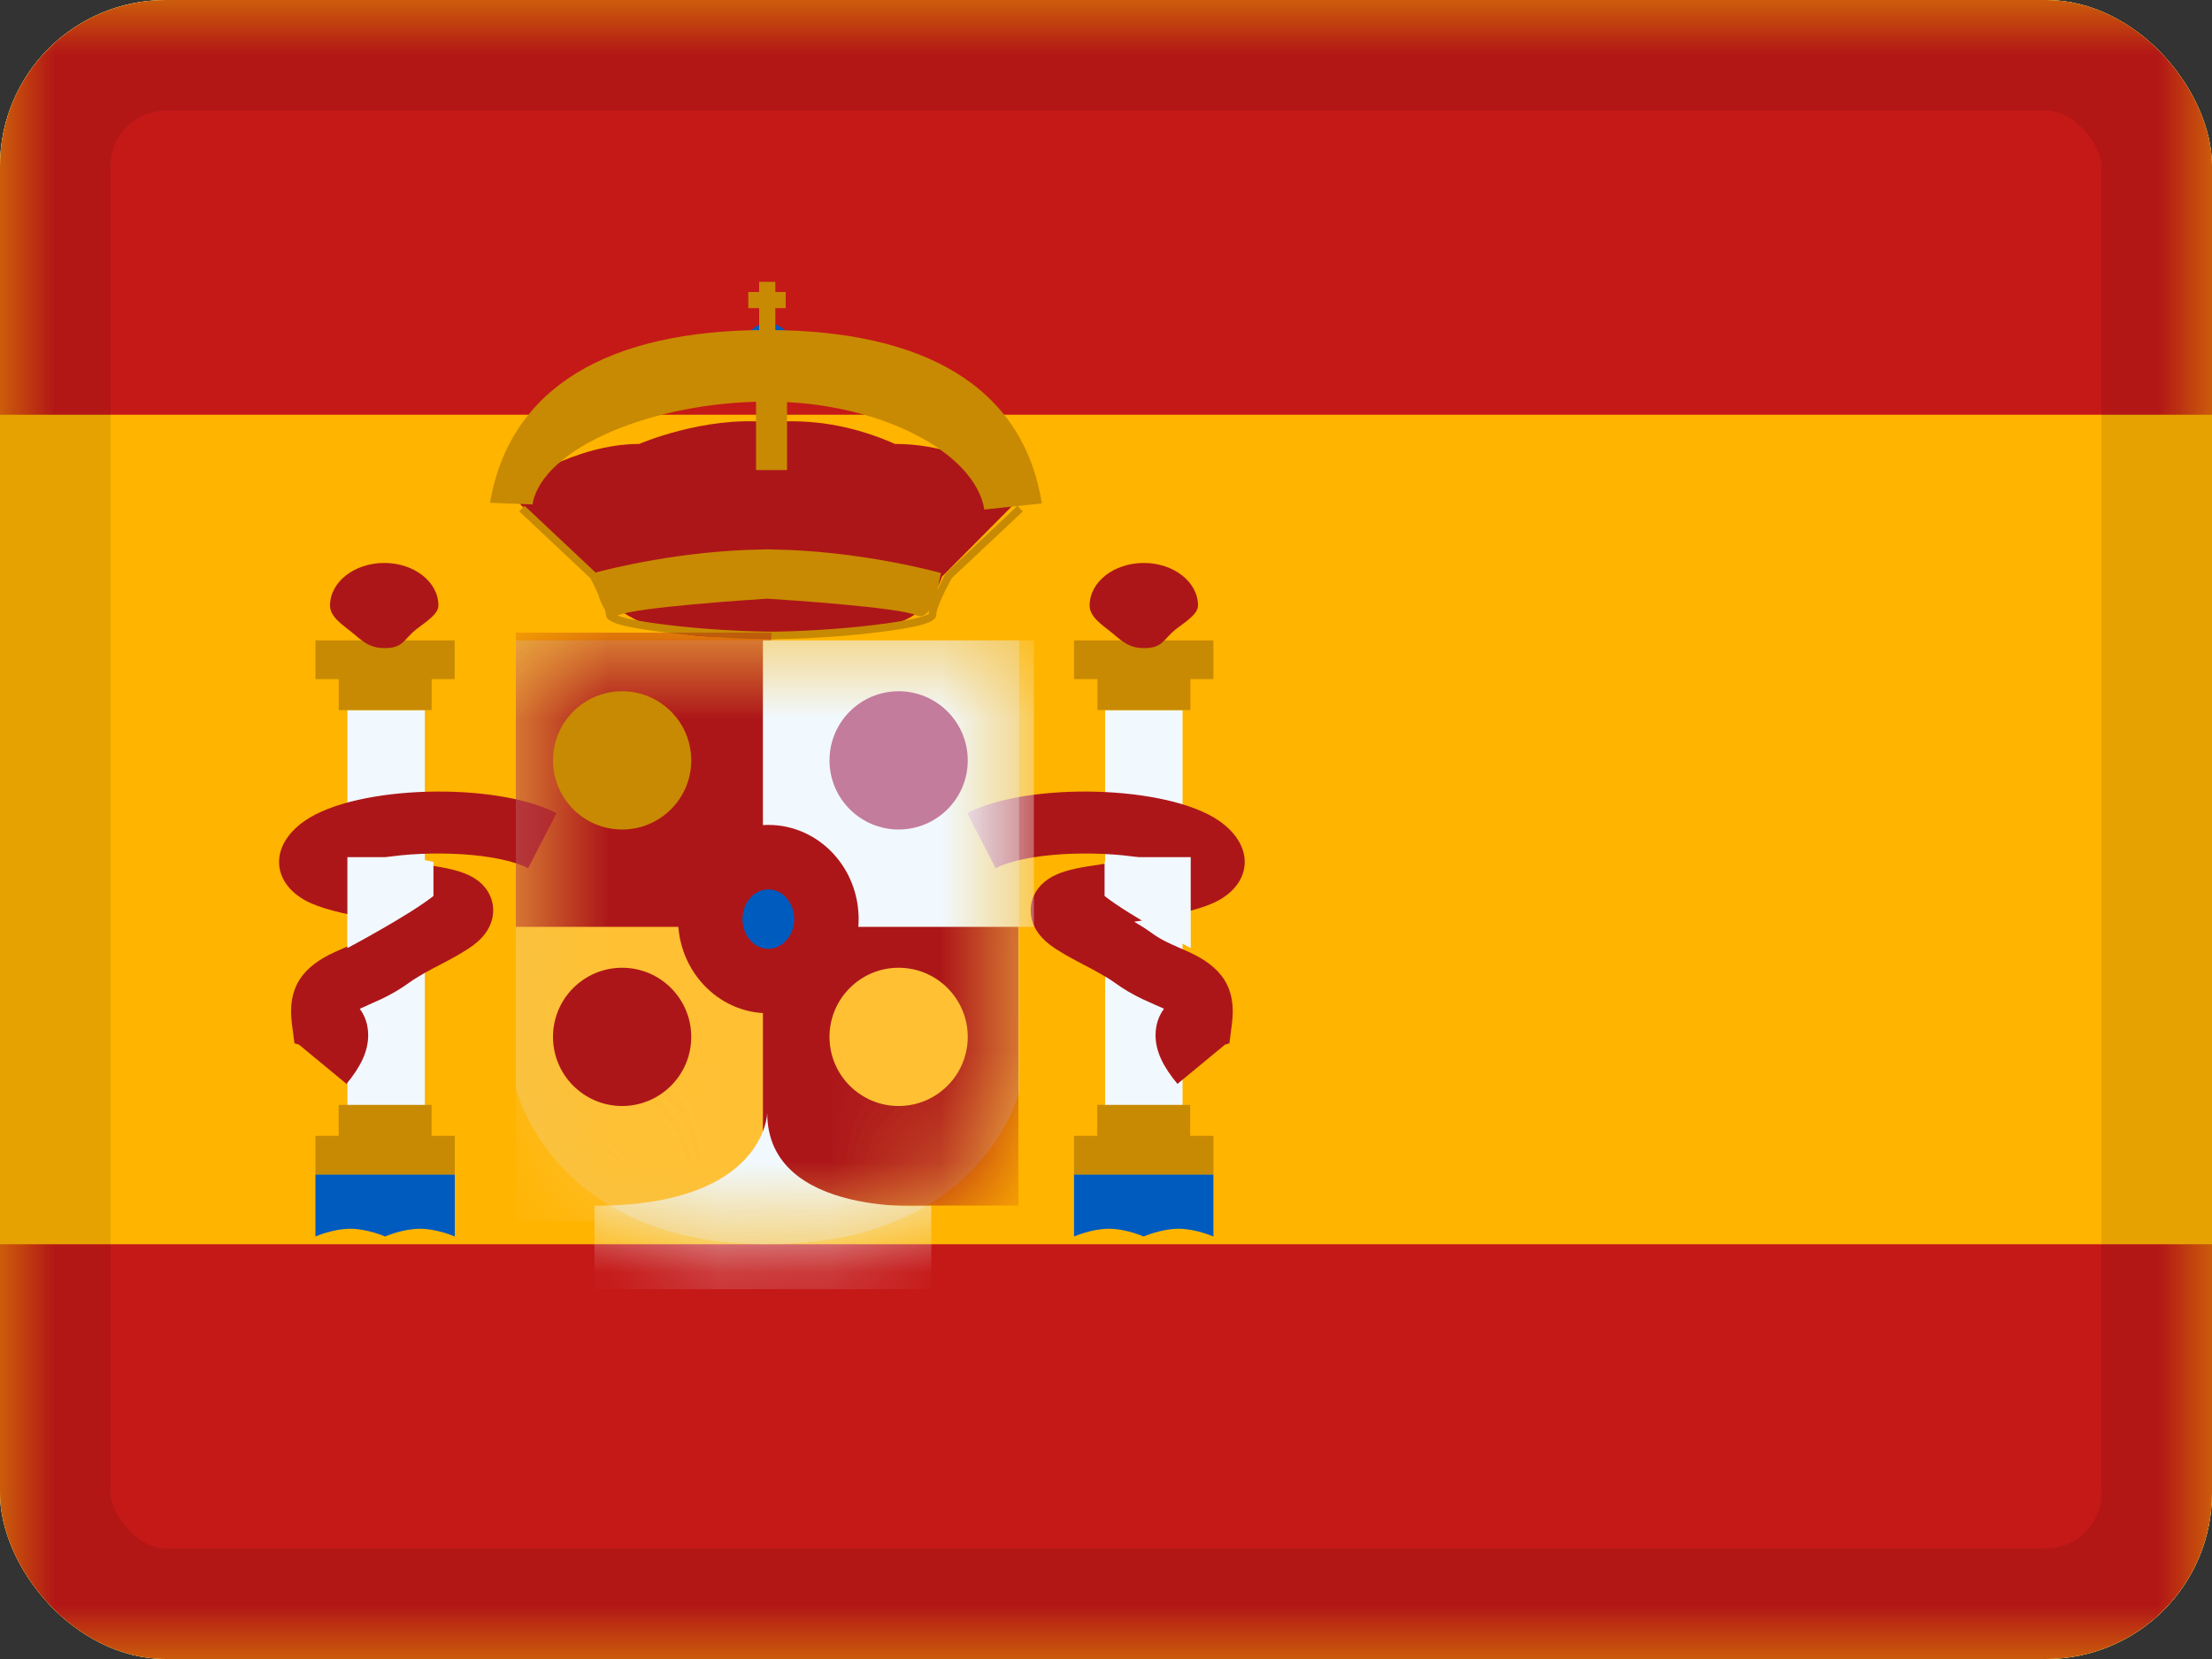
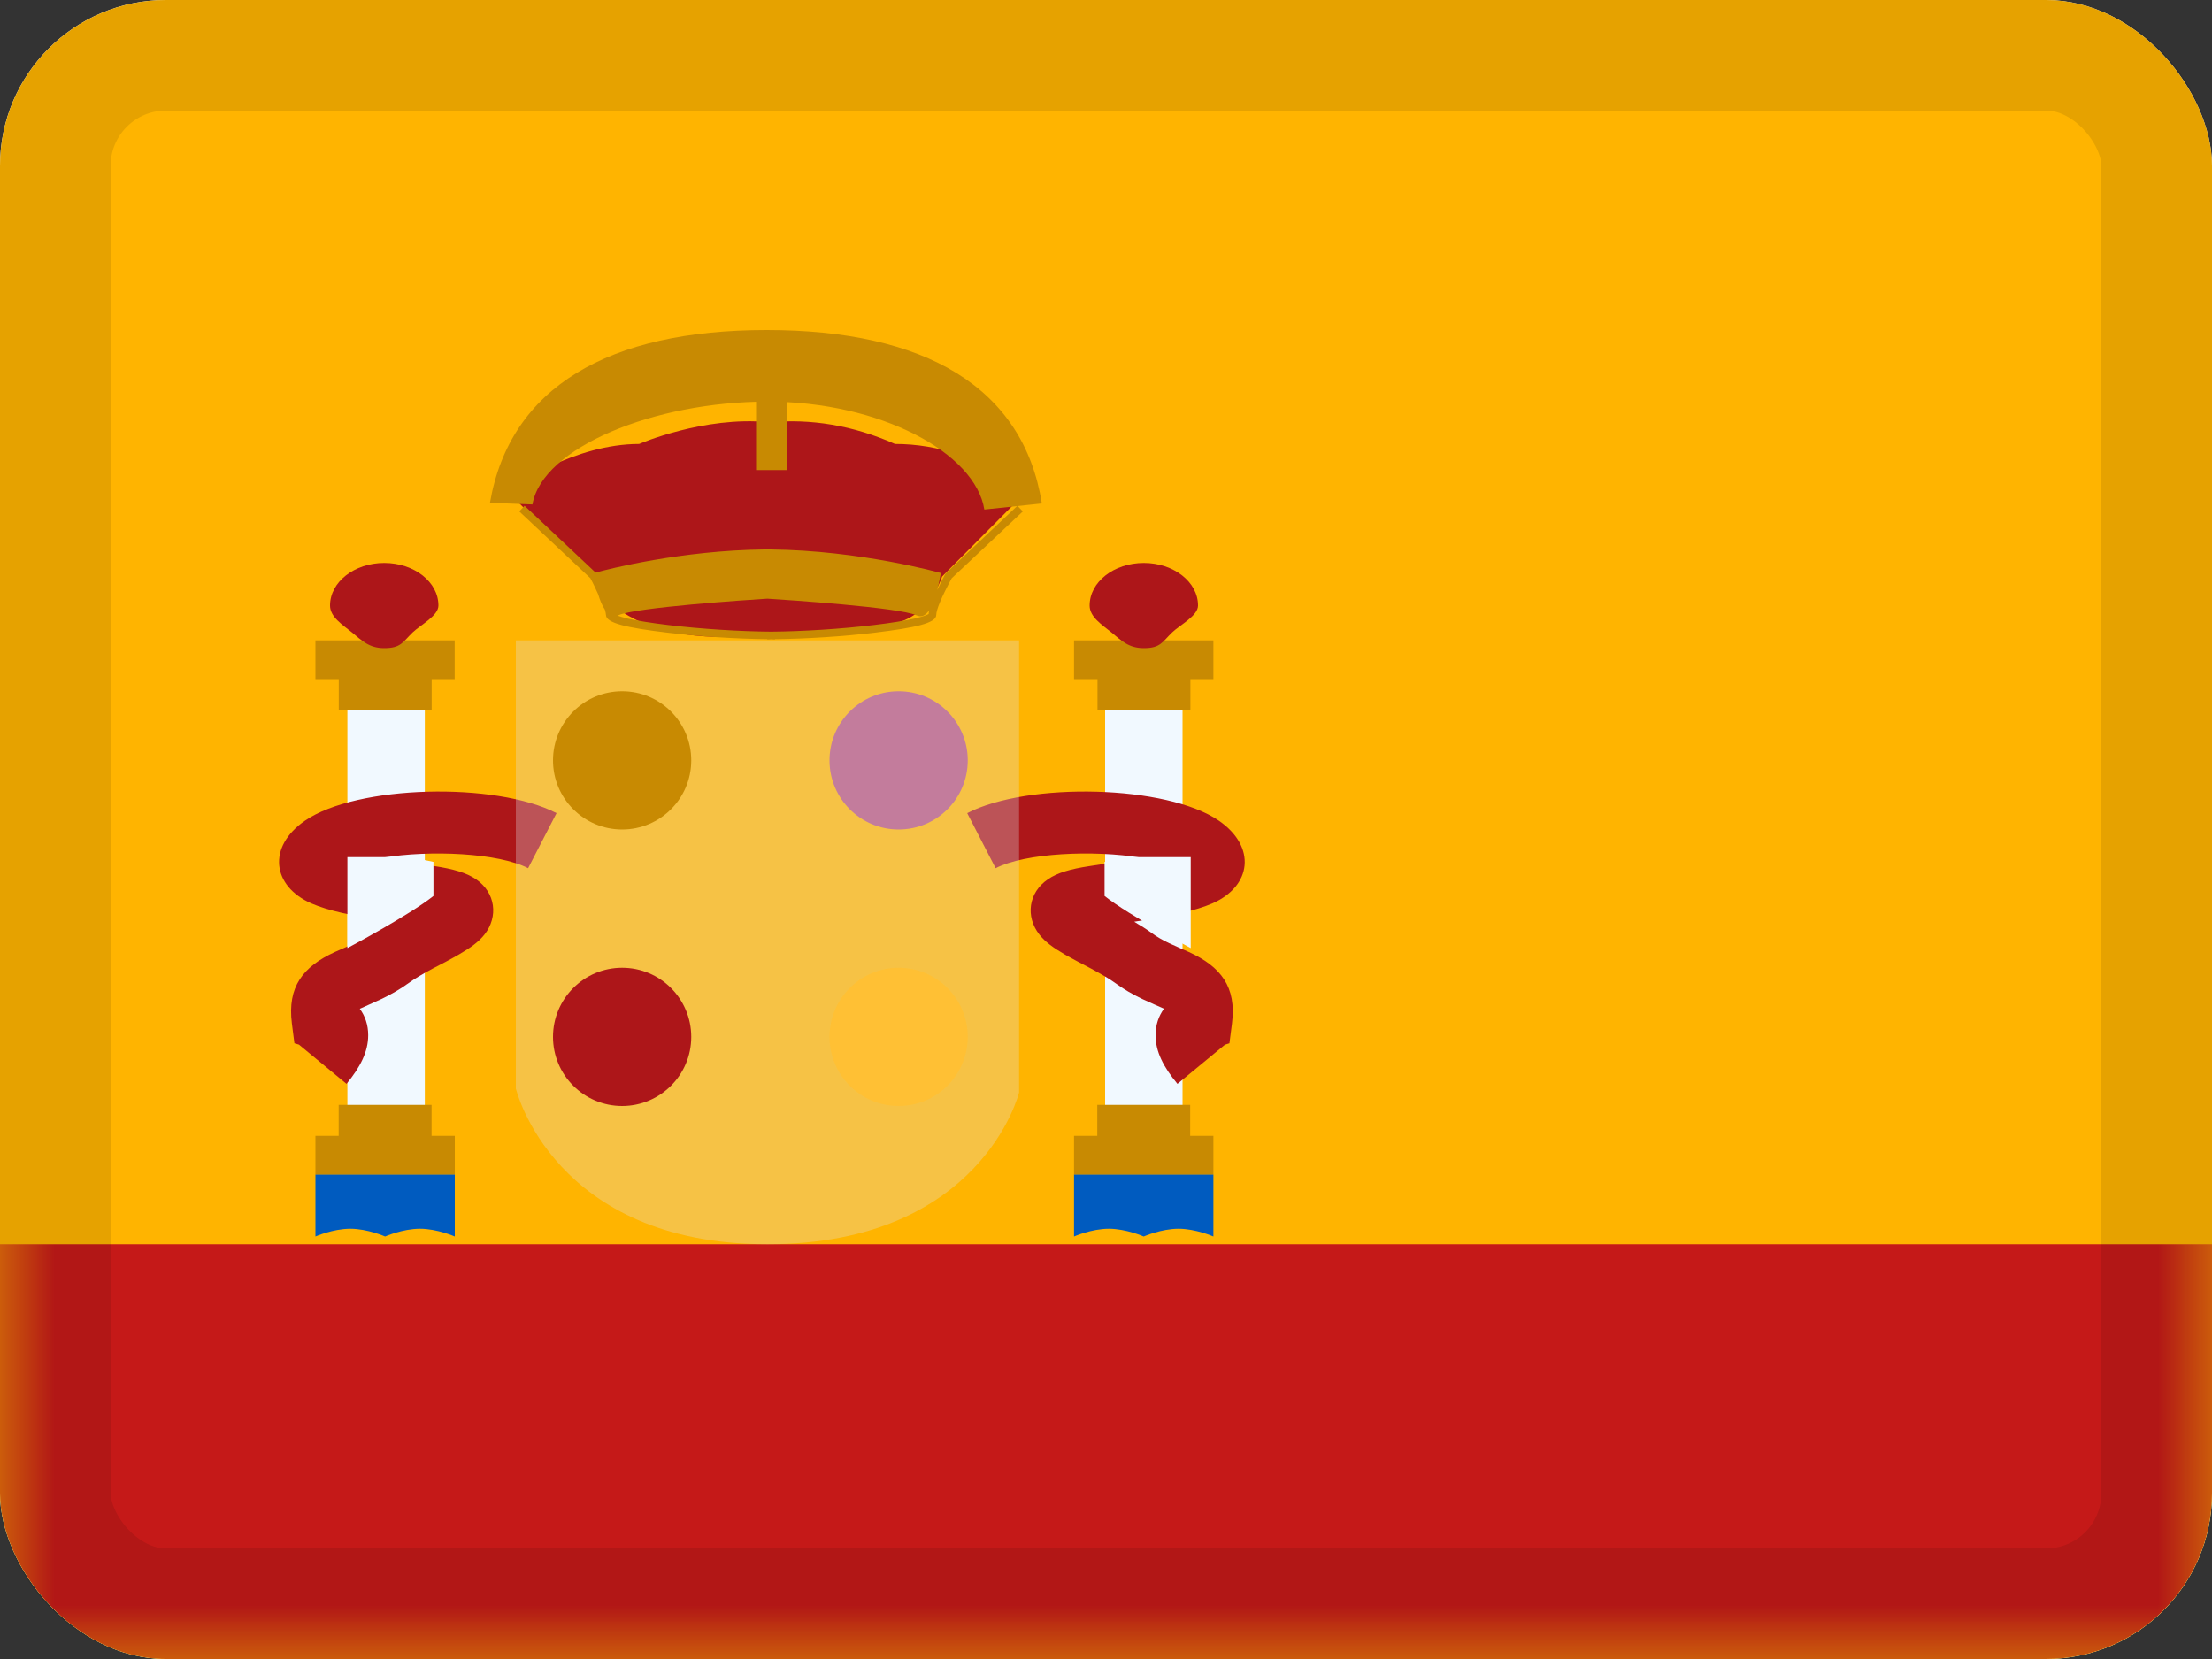
<svg xmlns="http://www.w3.org/2000/svg" width="20" height="15" viewBox="0 0 20 15" fill="none">
  <rect x="0" y="0" width="20" height="15" fill="#333333" stroke="none" />
  <g clip-path="url(#clip0_7073_23944)">
    <g clip-path="url(#clip1_7073_23944)">
      <rect width="20" height="15" fill="white" />
      <path fill-rule="evenodd" clip-rule="evenodd" d="M0 0V15H20V0H0Z" fill="#FFB400" />
      <mask id="mask0_7073_23944" style="mask-type:luminance" maskUnits="userSpaceOnUse" x="0" y="0" width="20" height="15">
        <path fill-rule="evenodd" clip-rule="evenodd" d="M0 0V15H20V0H0Z" fill="white" />
      </mask>
      <g mask="url(#mask0_7073_23944)">
-         <path fill-rule="evenodd" clip-rule="evenodd" d="M0 0V3.75H20V0H0Z" fill="#C51918" />
        <path fill-rule="evenodd" clip-rule="evenodd" d="M0 11.25V15H20V11.25H0Z" fill="#C51918" />
        <rect x="3.141" y="6.42" width="0.7" height="3.64" fill="#F1F9FF" />
        <path d="M4.111 6.14H3.903V6.42H3.063V6.14H2.852V5.79H4.111V6.14Z" fill="#C88A02" />
        <path fill-rule="evenodd" clip-rule="evenodd" d="M3.902 10.27H4.112V10.62H2.852V10.27H3.062V9.99H3.902V10.27Z" fill="#C88A02" />
        <path fill-rule="evenodd" clip-rule="evenodd" d="M3.474 5.86C3.627 5.86 3.642 5.803 3.732 5.717C3.802 5.65 3.964 5.568 3.964 5.475C3.964 5.262 3.745 5.09 3.474 5.09C3.204 5.09 2.984 5.262 2.984 5.475C2.984 5.578 3.096 5.648 3.181 5.717C3.27 5.79 3.336 5.86 3.474 5.86Z" fill="#AD1619" />
        <path fill-rule="evenodd" clip-rule="evenodd" d="M2.852 10.62H4.112V11.18C4.112 11.18 3.954 11.11 3.797 11.11C3.639 11.11 3.482 11.18 3.482 11.18C3.482 11.18 3.324 11.11 3.167 11.11C3.009 11.11 2.852 11.18 2.852 11.18V10.62Z" fill="#005BBF" />
        <mask id="mask1_7073_23944" style="mask-type:luminance" maskUnits="userSpaceOnUse" x="2" y="10" width="3" height="2">
          <path fill-rule="evenodd" clip-rule="evenodd" d="M2.852 10.62H4.112V11.18C4.112 11.18 3.954 11.11 3.797 11.11C3.639 11.11 3.482 11.18 3.482 11.18C3.482 11.18 3.324 11.11 3.167 11.11C3.009 11.11 2.852 11.18 2.852 11.18V10.62Z" fill="white" />
        </mask>
        <g mask="url(#mask1_7073_23944)">
</g>
        <rect x="9.992" y="6.42" width="0.7" height="3.64" fill="#F1F9FF" />
        <path d="M10.971 6.14H10.763V6.42H9.923V6.14H9.711V5.79H10.971V6.14Z" fill="#C88A02" />
        <path fill-rule="evenodd" clip-rule="evenodd" d="M10.761 10.27H10.971V10.62H9.711V10.27H9.921V9.99H10.761V10.27Z" fill="#C88A02" />
        <path fill-rule="evenodd" clip-rule="evenodd" d="M10.342 5.86C10.494 5.86 10.509 5.803 10.599 5.717C10.669 5.65 10.832 5.568 10.832 5.475C10.832 5.262 10.612 5.09 10.342 5.09C10.071 5.09 9.852 5.262 9.852 5.475C9.852 5.578 9.963 5.648 10.048 5.717C10.137 5.79 10.203 5.86 10.342 5.86Z" fill="#AD1619" />
        <path fill-rule="evenodd" clip-rule="evenodd" d="M9.711 10.62H10.971V11.18C10.971 11.18 10.813 11.11 10.656 11.11C10.498 11.11 10.341 11.18 10.341 11.18C10.341 11.18 10.183 11.11 10.026 11.11C9.868 11.11 9.711 11.18 9.711 11.18V10.62Z" fill="#005BBF" />
        <mask id="mask2_7073_23944" style="mask-type:luminance" maskUnits="userSpaceOnUse" x="9" y="10" width="2" height="2">
          <path fill-rule="evenodd" clip-rule="evenodd" d="M9.711 10.62H10.971V11.18C10.971 11.18 10.813 11.11 10.656 11.11C10.498 11.11 10.341 11.18 10.341 11.18C10.341 11.18 10.183 11.11 10.026 11.11C9.868 11.11 9.711 11.18 9.711 11.18V10.62Z" fill="white" />
        </mask>
        <g mask="url(#mask2_7073_23944)">
</g>
        <path d="M2.758 7.42C3.227 7.097 4.481 7.068 5.032 7.352L4.775 7.85C4.505 7.711 3.89 7.684 3.46 7.755C3.525 7.767 3.599 7.78 3.682 7.793C3.733 7.801 3.912 7.828 3.928 7.831C4.099 7.857 4.217 7.891 4.304 7.95C4.481 8.071 4.507 8.288 4.381 8.449C4.327 8.517 4.257 8.567 4.151 8.629C4.117 8.648 4.081 8.669 4.032 8.695C4.021 8.701 3.936 8.745 3.911 8.758C3.81 8.812 3.745 8.852 3.695 8.888C3.618 8.944 3.538 8.99 3.448 9.033C3.401 9.055 3.269 9.113 3.262 9.117C3.259 9.118 3.256 9.12 3.253 9.121C3.301 9.186 3.329 9.267 3.329 9.36C3.329 9.508 3.259 9.647 3.133 9.8L2.703 9.445L2.662 9.433L2.639 9.254C2.597 8.923 2.738 8.74 3.029 8.607C3.037 8.604 3.168 8.546 3.206 8.528C3.267 8.499 3.318 8.469 3.365 8.435C3.412 8.401 3.462 8.369 3.522 8.334C3.162 8.276 2.967 8.233 2.817 8.169C2.46 8.014 2.414 7.656 2.758 7.42ZM8.745 7.352C9.296 7.068 10.55 7.097 11.02 7.42C11.363 7.656 11.318 8.014 10.96 8.169C10.81 8.233 10.616 8.276 10.255 8.334C10.315 8.369 10.365 8.401 10.412 8.435C10.459 8.47 10.51 8.499 10.571 8.528C10.609 8.546 10.739 8.603 10.748 8.607C11.039 8.74 11.181 8.923 11.139 9.254L11.116 9.433L11.075 9.446L10.646 9.8C10.519 9.647 10.448 9.508 10.448 9.36C10.448 9.267 10.476 9.186 10.524 9.121C10.522 9.12 10.519 9.118 10.517 9.117C10.517 9.117 10.377 9.056 10.329 9.033C10.239 8.99 10.16 8.944 10.083 8.888C10.034 8.852 9.967 8.813 9.866 8.758C9.842 8.745 9.758 8.701 9.746 8.695C9.697 8.669 9.66 8.648 9.626 8.629C9.52 8.567 9.451 8.517 9.397 8.449C9.271 8.288 9.297 8.071 9.475 7.95C9.561 7.891 9.679 7.857 9.851 7.831C9.866 7.828 10.046 7.801 10.097 7.793C10.179 7.78 10.252 7.767 10.317 7.755C9.887 7.684 9.272 7.711 9.002 7.85L8.745 7.352Z" fill="#AD1619" />
        <path d="M3.713 7.75L3.919 7.793V8.101C3.699 8.276 3.141 8.572 3.141 8.572V7.75H3.713Z" fill="#F1F9FF" />
        <path d="M10.194 7.75L9.987 7.793V8.101C10.207 8.276 10.766 8.572 10.766 8.572V7.75H10.194Z" fill="#F1F9FF" />
        <path d="M6.947 3.817C6.947 3.817 6.946 3.818 6.946 3.819C7.333 3.782 7.715 3.847 8.092 4.014C8.486 4.014 8.863 4.143 9.223 4.402V4.503L8.518 5.213C8.377 5.604 8.125 5.625 7.929 5.69C7.865 5.711 6.959 5.736 6.942 5.737C6.942 5.737 6.942 5.736 6.941 5.735C5.574 5.891 5.361 5.233 5.354 5.213L4.648 4.503V4.401C4.662 4.391 5.196 4.014 5.779 4.014C5.779 4.014 6.366 3.76 6.947 3.817Z" fill="#AD1619" />
        <path d="M9.248 4.624L8.605 5.228C8.512 5.4 8.465 5.514 8.465 5.561C8.465 5.633 8.277 5.676 7.91 5.72C7.623 5.755 7.283 5.776 7.006 5.779V5.782C6.994 5.782 6.982 5.78 6.971 5.78C6.96 5.78 6.948 5.782 6.938 5.782V5.779C6.66 5.776 6.32 5.755 6.032 5.72C5.666 5.676 5.479 5.633 5.479 5.561C5.478 5.549 5.475 5.533 5.469 5.512C5.443 5.474 5.423 5.423 5.408 5.372C5.388 5.33 5.367 5.281 5.338 5.228L4.695 4.624L4.743 4.573L5.385 5.177C5.496 5.146 6.164 4.976 6.91 4.968V4.967H6.965V4.968C7.783 4.976 8.507 5.181 8.507 5.181C8.507 5.181 8.495 5.252 8.475 5.334C8.495 5.291 8.518 5.242 8.547 5.189L8.554 5.181L9.199 4.573L9.248 4.624ZM6.938 5.413C6.758 5.424 5.745 5.492 5.591 5.563C5.588 5.565 5.584 5.564 5.581 5.565C5.603 5.573 5.633 5.583 5.671 5.592C5.761 5.612 5.889 5.633 6.041 5.651C6.338 5.687 6.691 5.709 6.972 5.711C7.252 5.709 7.605 5.687 7.902 5.651C8.054 5.633 8.182 5.612 8.272 5.592C8.318 5.581 8.353 5.571 8.376 5.561C8.384 5.558 8.391 5.555 8.396 5.552C8.396 5.542 8.399 5.531 8.401 5.518C8.37 5.562 8.334 5.586 8.285 5.563C8.132 5.492 7.117 5.424 6.938 5.413Z" fill="#C88A02" />
-         <path fill-rule="evenodd" clip-rule="evenodd" d="M6.944 3.342C7.06 3.342 7.154 3.248 7.154 3.132C7.154 3.016 7.06 2.922 6.944 2.922C6.828 2.922 6.734 3.016 6.734 3.132C6.734 3.248 6.828 3.342 6.944 3.342Z" fill="#005BBF" />
-         <path d="M7.01 2.64H7.104V2.786H7.01V3.077H7.104V3.224H6.766V3.077H6.864V2.786H6.766V2.64H6.864V2.548H7.01V2.64Z" fill="#C88A02" />
        <rect x="6.836" y="3.34" width="0.28" height="0.91" fill="#C88A02" />
        <path d="M4.814 4.561L4.43 4.546C4.611 3.498 5.505 2.984 6.932 2.984C8.362 2.984 9.252 3.5 9.42 4.552L8.9 4.607C8.818 4.095 7.961 3.631 6.94 3.631C5.917 3.631 4.903 4.045 4.814 4.561Z" fill="#C88A02" />
        <path opacity="0.3" fill-rule="evenodd" clip-rule="evenodd" d="M4.664 5.79H9.214V9.878C9.214 9.878 8.876 11.25 6.939 11.25C5.002 11.25 4.664 9.842 4.664 9.842V5.79Z" fill="#E1E5E8" />
        <mask id="mask3_7073_23944" style="mask-type:luminance" maskUnits="userSpaceOnUse" x="4" y="5" width="6" height="7">
-           <path fill-rule="evenodd" clip-rule="evenodd" d="M4.664 5.79H9.214V9.878C9.214 9.878 8.876 11.25 6.939 11.25C5.002 11.25 4.664 9.842 4.664 9.842V5.79Z" fill="white" />
-         </mask>
+           </mask>
        <g mask="url(#mask3_7073_23944)">
          <rect x="4.664" y="8.31" width="2.31" height="2.73" fill="#FFC034" />
-           <rect x="4.664" y="5.72" width="2.31" height="2.66" fill="#AD1619" />
          <rect x="6.898" y="8.24" width="2.31" height="2.66" fill="#AD1619" />
          <rect x="6.898" y="5.79" width="2.45" height="2.59" fill="#F1F9FF" />
          <path fill-rule="evenodd" clip-rule="evenodd" d="M8.42 10.902C8.42 10.902 6.937 11.018 6.937 10.062C6.937 10.062 6.923 10.902 5.375 10.902V11.656H8.42V10.902Z" fill="#F1F9FF" />
          <path fill-rule="evenodd" clip-rule="evenodd" d="M6.947 8.87C7.237 8.87 7.472 8.619 7.472 8.31C7.472 8.001 7.237 7.75 6.947 7.75C6.657 7.75 6.422 8.001 6.422 8.31C6.422 8.619 6.657 8.87 6.947 8.87Z" fill="#005BBF" stroke="#AD1619" stroke-width="0.583" />
        </g>
        <path fill-rule="evenodd" clip-rule="evenodd" d="M5.625 7.5C5.97 7.5 6.25 7.22 6.25 6.875C6.25 6.53 5.97 6.25 5.625 6.25C5.28 6.25 5 6.53 5 6.875C5 7.22 5.28 7.5 5.625 7.5Z" fill="#C88A02" />
        <path fill-rule="evenodd" clip-rule="evenodd" d="M8.125 7.5C8.47 7.5 8.75 7.22 8.75 6.875C8.75 6.53 8.47 6.25 8.125 6.25C7.78 6.25 7.5 6.53 7.5 6.875C7.5 7.22 7.78 7.5 8.125 7.5Z" fill="#C37C9C" />
        <path fill-rule="evenodd" clip-rule="evenodd" d="M8.125 10C8.47 10 8.75 9.72 8.75 9.375C8.75 9.03 8.47 8.75 8.125 8.75C7.78 8.75 7.5 9.03 7.5 9.375C7.5 9.72 7.78 10 8.125 10Z" fill="#FFC034" />
        <path d="M5.625 10C5.97 10 6.25 9.72 6.25 9.375C6.25 9.03 5.97 8.75 5.625 8.75C5.28 8.75 5 9.03 5 9.375C5 9.72 5.28 10 5.625 10Z" fill="#AD1619" />
      </g>
    </g>
  </g>
  <rect x="0.5" y="0.5" width="19" height="14" rx="1" stroke="black" stroke-opacity="0.1" style="mix-blend-mode:multiply" />
  <defs>
    <clipPath id="clip0_7073_23944">
      <rect width="20" height="15" rx="1.5" fill="white" />
    </clipPath>
    <clipPath id="clip1_7073_23944">
      <rect width="20" height="15" fill="white" />
    </clipPath>
  </defs>
</svg>